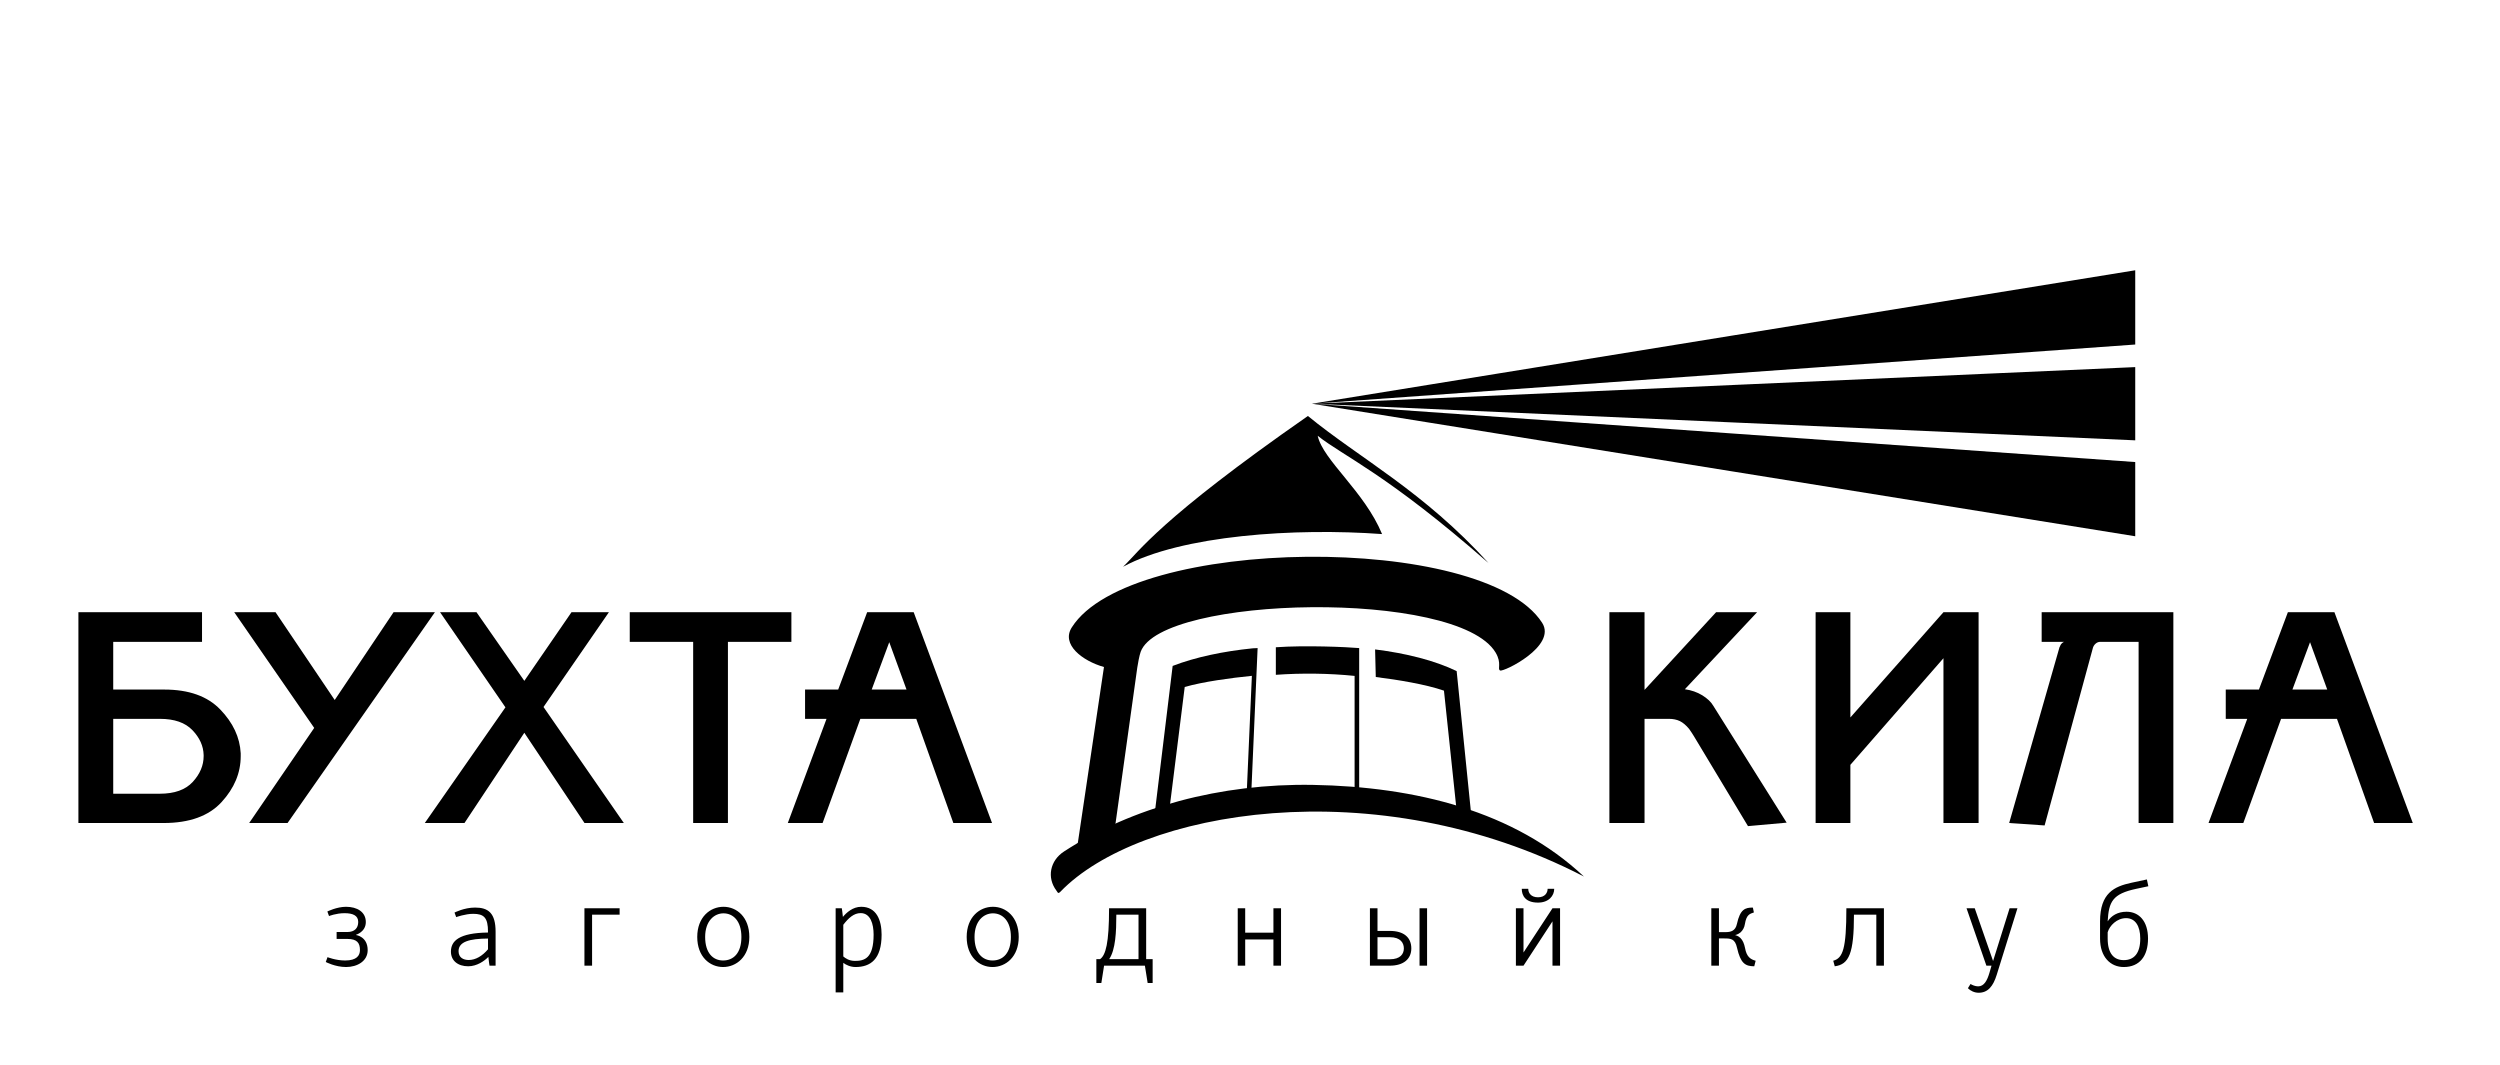
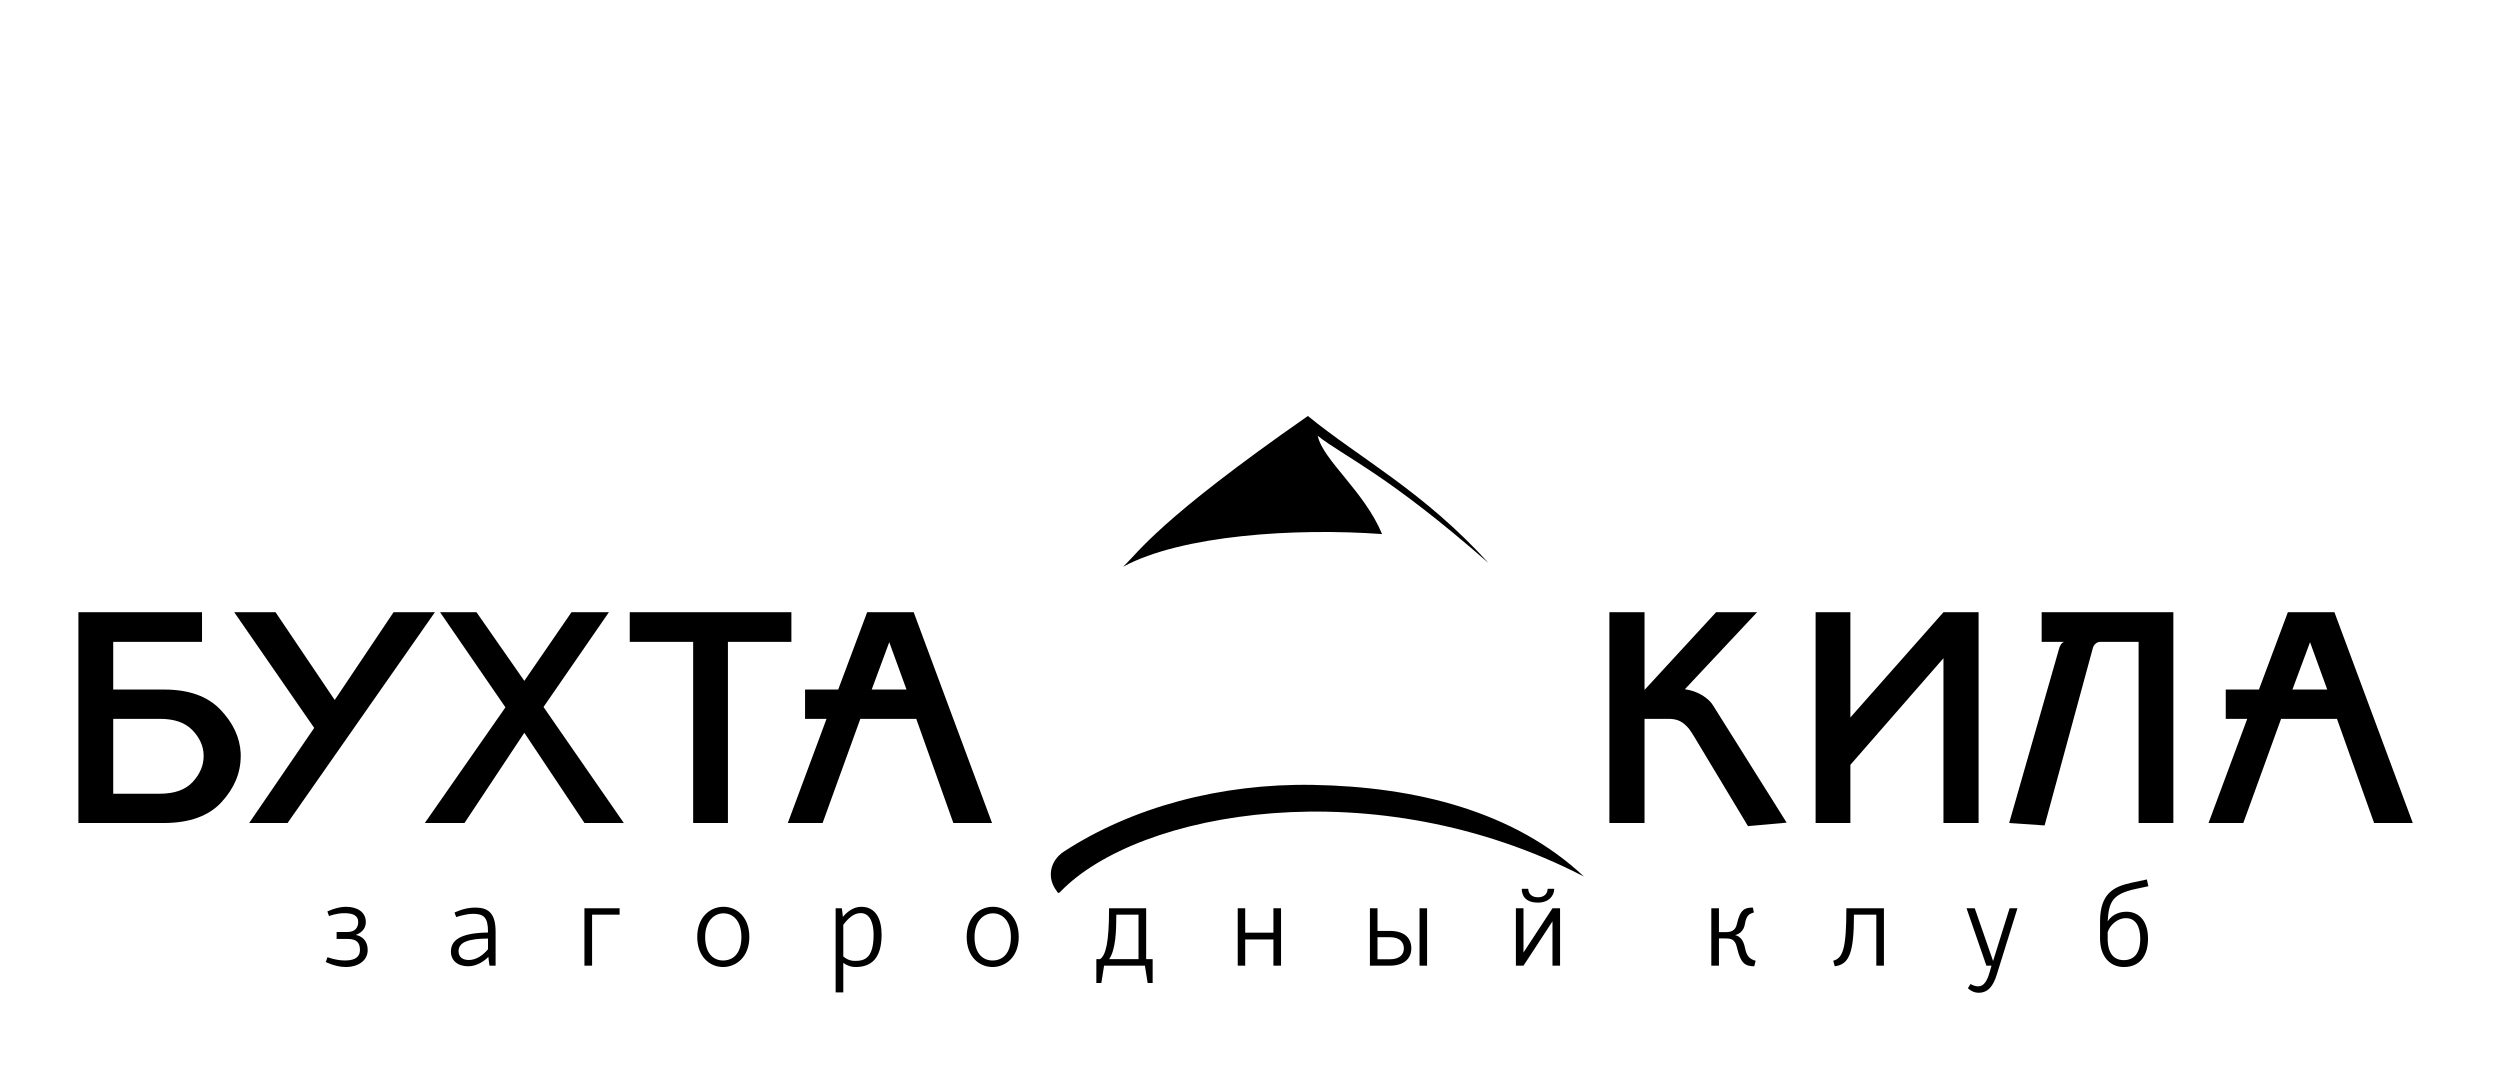
<svg xmlns="http://www.w3.org/2000/svg" xml:space="preserve" width="210mm" height="89.5mm" version="1.1" style="shape-rendering:geometricPrecision; text-rendering:geometricPrecision; image-rendering:optimizeQuality; fill-rule:evenodd; clip-rule:evenodd" viewBox="0 0 21000 8950">
  <defs>
    <style type="text/css"> .fil0 {fill:black} </style>
  </defs>
  <g id="Слой_x0020_1">
    <path class="fil0" d="M17862.9 7658.6c-75.41,0 -128.28,34.01 -158.51,80.79 9.37,-165.61 40.78,-230.79 240.01,-273.27l101.65 -21.68 -12.32 -57.02 -131.14 28.08c-142.36,31.13 -262.17,85.65 -262.17,323.89l0 144.44c0,155.22 87.77,239.19 199.07,239.19 134.4,0 203.85,-93.1 203.85,-239.19 0,-146.52 -75.84,-225.23 -180.44,-225.23zm-23.41 406.45c-83.53,0 -135.1,-56.7 -135.1,-181.22l0 -52.59c15.72,-55.89 77.88,-118.83 154.4,-118.83 77.18,0 119.37,65.3 119.37,171.42 0,123.54 -51.37,181.22 -138.67,181.22zm-958.99 -435.51l-138.67 443.01 -153.97 -443.01 -69.02 0 166.83 482.14 42.87 0 -17.65 61.14c-18.86,64.09 -44.98,112.64 -94.36,112.64 -25.33,0 -49.73,-11.22 -64.08,-19.93l-22.16 35.42c22.16,22.82 55.77,38.2 90.52,38.2 78.27,0 122.16,-55.77 151.61,-150.83l174.05 -558.78 -65.97 0zm-1468.61 487.28c120.51,-15.65 161.34,-108.47 161.34,-433.47l187.85 0 0 428.33 63.81 0 0 -482.14 -315.43 0c0,341.59 -29.49,418.65 -110.32,440.77l12.75 46.51zm-753.72 -154.12c-7.34,-36.12 -18.87,-64.2 -38.59,-83.58 -19.85,-19.92 -42.95,-23.25 -42.95,-23.25l0 -1.65c0,0 20.91,-3.18 44.05,-22.16 18.62,-17.29 32.19,-40.39 36.51,-70.12 12.7,-78.59 40.82,-85.77 75.37,-97.41l-8.39 -40.95c-64.94,0 -106.71,13.3 -133.97,137.38 -12.39,58.79 -51.29,69.02 -96.55,69.02l-54.51 0 0 -200.44 -64.08 0 0 482.14 64.08 0 0 -228.83 43.84 0c55.93,0 91.5,2.08 108.36,79.85 29.34,128.24 67.89,154.12 144.44,154.12l11.65 -46.51c-44.32,-12.31 -75.89,-33.18 -89.26,-107.61zm-1658.16 -496.58c0,31.14 -20.31,71.15 -80.75,71.15 -61.18,0 -81.96,-39.3 -81.96,-71.15l-54.47 0c0,57.69 31.37,115.81 136.43,115.81 91.03,0 136.13,-58.12 136.13,-115.81l-55.38 0zm40.79 273.27l0 372.29 63.69 0 0 -482.14 -63.69 0 -243.42 371.47 0 -371.47 -63.81 0 0 482.14 63.81 0 243.42 -372.29zm-1366.18 80.36l-103.65 0 0 -190.21 -63.58 0 0 482.14 167.23 0c114.55,0 180.44,-55.88 180.44,-144.87 0,-92 -62.67,-147.06 -180.44,-147.06zm-103.65 238.25l0 -185.54 103.65 0c91.57,0 117.77,49.8 117.77,94.35 0,45.42 -28.55,91.19 -117.77,91.19l-103.65 0zm416.45 -428.46l-63.34 0 0 482.3 63.34 0 0 -482.3zm-1290.69 261.9l0 220.24 63.96 0 0 -482.14 -63.96 0 0 204.88 -237.11 0 0 -204.88 -62.67 0 0 482.14 62.67 0 0 -220.24 237.11 0zm-1379.63 165.3c53.61,-79.53 60.04,-228.4 60.04,-373.39l186.4 0 0 373.39 -246.44 0zm-107.73 200.75l41.88 0 22.98 -145.81 342.88 0 23.22 145.81 41.88 0 0 -200.75 -54.47 0 0 -427.2 -311.58 0c0,293.86 -28.4,394.14 -75.42,427.2l-31.37 0 0 200.75zm-872 -189.38c-85.15,0 -151.38,-62.94 -151.38,-197.57 0,-135.46 77.84,-198.52 154.51,-198.52 80.36,0 150.99,63.06 150.99,198.52 0,134.63 -66.32,197.57 -154.12,197.57zm3.13 -451.04c-111.26,0 -220.4,86.05 -220.4,253.47 0,166.59 106.01,252.48 217.27,252.48 110.75,0 219.93,-85.89 219.93,-252.48 0,-167.42 -105.85,-253.47 -216.8,-253.47zm-1002.2 233.97c0,200.45 -77.73,220.52 -156.36,220.52 -49.37,0 -80.4,-22 -98.32,-37.37l0 -266.01c43.69,-56.87 88.79,-98.12 145.66,-98.12 82.74,0 109.02,90.9 109.02,180.98zm-318.92 485.05l64.24 0 0 -248.21c20.71,16.47 59.77,35.14 102.63,35.14 124.83,0 219.15,-63.93 219.15,-271.98 0,-120.24 -42.2,-233.97 -170.99,-233.97 -71.29,0 -124.9,49.69 -154.12,84.95 -3.22,-35.26 -9.18,-72.48 -9.18,-72.48l-51.73 0 0 706.55zm-945.61 -267.98c-84.51,0 -150.55,-62.94 -150.55,-197.57 0,-135.46 77.65,-198.52 153.88,-198.52 80.79,0 150.64,63.06 150.64,198.52 0,134.63 -65.53,197.57 -153.97,197.57zm3.33 -451.04c-111.1,0 -220.28,86.05 -220.28,253.47 0,166.59 106.16,252.48 216.95,252.48 111.38,0 220.56,-85.89 220.56,-252.48 0,-167.42 -106,-253.47 -217.23,-253.47zm-1167.85 494.61l64.24 0 0 -428.33 231.3 0 0 -53.81 -295.54 0 0 482.14zm-971.73 -47.61c-45.97,0 -85.65,-20.59 -85.65,-74.43 0,-79.97 93.1,-104.71 247.38,-105.81l0 90.2c-47.18,55.89 -103.89,90.04 -161.73,90.04zm52.55 -440.49c-91.34,0 -172.09,42.04 -172.09,42.04l14.08 38.2c0,0 76.36,-27.65 142.28,-27.65 91.03,0 124.91,31.93 124.91,151.07l0 6.08c-245.42,3.17 -311.43,71.65 -311.43,160.36 0,75.53 57.69,123.14 145.23,123.14 73.61,0 136.59,-45.26 169.26,-78.75 3.25,36.12 9.53,73.61 9.53,73.61l51.18 0 0 -284.44c0,-157.18 -60.71,-203.66 -172.95,-203.66zm-1071.11 263.54c79.41,0 104.59,32.95 104.59,93.26 0,45.38 -26.16,87.73 -124.79,87.73 -78.55,0 -147.61,-27.96 -147.61,-27.96l-14.63 40.55c0,0 79.22,42.32 170.52,42.32 94.55,0 181.42,-49.93 181.42,-141.66 0,-114.82 -97.42,-127.14 -97.42,-127.14l0 -2.35c0,0 81.81,-23.53 81.81,-106.56 0,-84.67 -72.28,-128.24 -166.48,-128.24 -77.57,0 -156.48,39.46 -156.48,39.46l13.89 38.31c0,0 59.57,-24.08 130.71,-24.08 68.51,0 114.55,19.1 114.55,73.61 0,50.63 -29.45,84.52 -91.06,84.52l-90.36 0 0 58.23 91.34 0zm16337.38 -2094.88l292.48 0 -144.51 -397.9 -147.97 397.9zm-379.59 246.13l-180.44 0 0 -246.13 278.68 0 243.07 -649.56 391.12 0 658.23 1770.6 -324.96 0 -311.98 -874.91 -469.43 0 -317.19 874.91 -292.21 0 325.11 -874.91zm-1297.74 -591.16l-404.3 1486.54 -297.7 -20.47 423.24 -1478.11c2.04,-1.81 3.02,-4.43 4.12,-7.22 1.25,-2.9 2.19,-6.23 4.47,-10.23 3.02,-5.96 8.12,-11.22 13.37,-16.32 5.69,-4.59 10.94,-8.15 16.32,-9.84l-188.56 0 0 -248.88 1106.25 0 0 1770.6 -291.9 0 0 -1521.72 -322.64 0c-14.51,0 -27.53,5.25 -39.42,15.92 -11.88,10.67 -19.49,23.92 -23.25,39.73zm-958.87 -304.53l0 1770.6 -295.11 0 0 -1384.34 -781.88 895.69 0 488.65 -292.01 0 0 -1770.6 292.01 0 0 883.93 781.88 -883.93 295.11 0zm-1937.07 1796.75l-453.9 -754.82c-6.67,-11.64 -13.89,-22.55 -20.4,-32.11 -6.35,-10.08 -13.09,-19.65 -20.15,-29.61 -25.89,-31.14 -51.93,-52.99 -78.05,-65.85 -26.47,-12.47 -56.98,-18.67 -91.3,-18.67l-205.18 0 0 874.91 -295.23 0 0 -1770.6 295.23 0 0 652.47 601.01 -652.47 344.44 0 -606.77 646.94c55.06,7.6 103.22,24.74 146.4,50.9 42.59,26.55 73.18,55.34 91.3,86.32l617.4 983.53 -324.8 29.06zm-7360.81 -1147.19l292.45 0 -144.95 -397.9 -147.5 397.9zm-379.47 246.13l-180.28 0 0 -246.13 278.36 0 243.19 -649.56 390.88 0 658.11 1770.6 -324.99 0 -311.55 -874.91 -469.74 0 -316.96 874.91 -292.29 0 325.27 -874.91zm-295.11 -895.69l0 248.88 -533.12 0 0 1521.72 -292.02 0 0 -1521.72 -532.65 0 0 -248.88 1357.79 0zm-1847.14 0l314.17 0 -549.2 796.08 674.69 974.52 -330.48 0 -505.4 -758 -502.65 758 -333.31 0 677.37 -971.62 -549.13 -798.98 305.94 0 401.78 576.5 396.22 -576.5zm-1494.58 0l347.23 0 -1237.7 1770.6 -322.45 0 546.3 -798.83 -671.8 -971.77 347 0 497.08 737.41 494.34 -737.41zm-1964.21 1524.62c124.01,0 216.01,-32.78 277.42,-99.18 60.83,-66.71 91.42,-138.63 91.42,-216.95l0 -4.27 0 -4.16c-1.76,-76.4 -33.3,-145.81 -94.32,-209.46 -60.86,-63.38 -151.77,-94.91 -271.89,-94.91l-393.28 0 0 628.93 390.65 0zm-683.13 245.98l0 -1770.6 1038.4 0 0 248.88 -745.92 0 0 400.68 428.73 0c206.17,0 362.6,55.73 469.94,167.11 107.42,111.1 165.07,233.81 172.25,368.45l0 11.76 0 11.61c0,140.56 -53.5,269.5 -161.15,386.69 -107.38,116.79 -269.66,175.42 -486.41,175.42l-715.84 0z" />
-     <path class="fil0" d="M12235.94 5637.22l0 0c-183.85,-88.95 -423.79,-149.42 -685.13,-182.05l5.68 231.74c188.56,23.49 419.59,61.57 572.78,114.55l112.35 1064.17 117.26 -15.61 -122.94 -1212.8z" />
-     <path class="fil0" d="M10717.04 5437.01l0 231.42c218.99,-15.6 446.3,-12.7 661.56,9.14l0 1144.45 38.48 0 0 -1378.11c-104.32,-9.13 -452.65,-24.62 -700.04,-6.9z" />
-     <path class="fil0" d="M10523.15 5445.84c-247.22,24.9 -481.47,74.16 -672.89,147.88l-147.5 1212.53 117.3 15.77 131.54 -1051.46c155.53,-44.28 382.72,-75.42 564.1,-93.54l-50.39 1145 38.35 0 60.28 -1378.11c-14.67,0 -26.28,0.55 -40.79,1.93z" />
-     <path class="fil0" d="M11019.29 3391.19l3525.42 -571.4 3391.26 -549.51 0 623.67 -3353.61 240.88 -3563.07 256.36zm0 0l3568.99 -158.67 3347.69 -148.87 0 615.09 -3347.69 -148.87 -3568.99 -158.68 3563.34 252.21 3353.34 237.81 0 623.41 -3390.4 -545.79 -3526.28 -567.64z" />
    <path class="fil0" d="M8885.51 7498.09c-3.61,-5.69 -7.45,-10.83 -11.37,-16.63 -82.32,-109.14 -54.63,-251.93 63.53,-328.84 571.28,-372.02 1315.82,-573.05 2091.58,-559.52 862.2,15.1 1690.55,220.01 2275.91,769.92 -1758.63,-910.31 -3744.25,-550.89 -4397.65,127.46 -9.1,9.53 -17.73,13.41 -22,7.61z" />
-     <path class="fil0" d="M9003.48 5269.47c-92.4,143.19 88,282.1 269.77,333.43 -77.49,521.28 -154.91,1042.6 -232.28,1563.49 102.28,-58.95 208.09,-113.46 317.23,-162.44 64.63,-465.12 129.77,-929.69 194.67,-1394.58 4.28,-30.43 17.81,-104.28 28.75,-134.04 171.42,-472.89 2661.02,-528.38 2981.2,5.68 55.06,92.56 12.58,136.83 37.76,151.07 27.69,15.37 479.08,-204.64 353.35,-400.53 -488.37,-760.23 -3462.35,-731.17 -3950.45,37.92z" />
    <path class="fil0" d="M10986.31 3494.29c-1253.9,873.42 -1417.08,1138.76 -1552.54,1266.61 488.77,-265.93 1447.71,-328.05 2175.67,-274.64 -148.2,-358.76 -496.69,-620.93 -540.81,-825.68 219.3,173.77 583.28,321.27 1435.91,1069.89 -546.85,-602.97 -1080.48,-878.28 -1518.23,-1236.18z" />
  </g>
</svg>